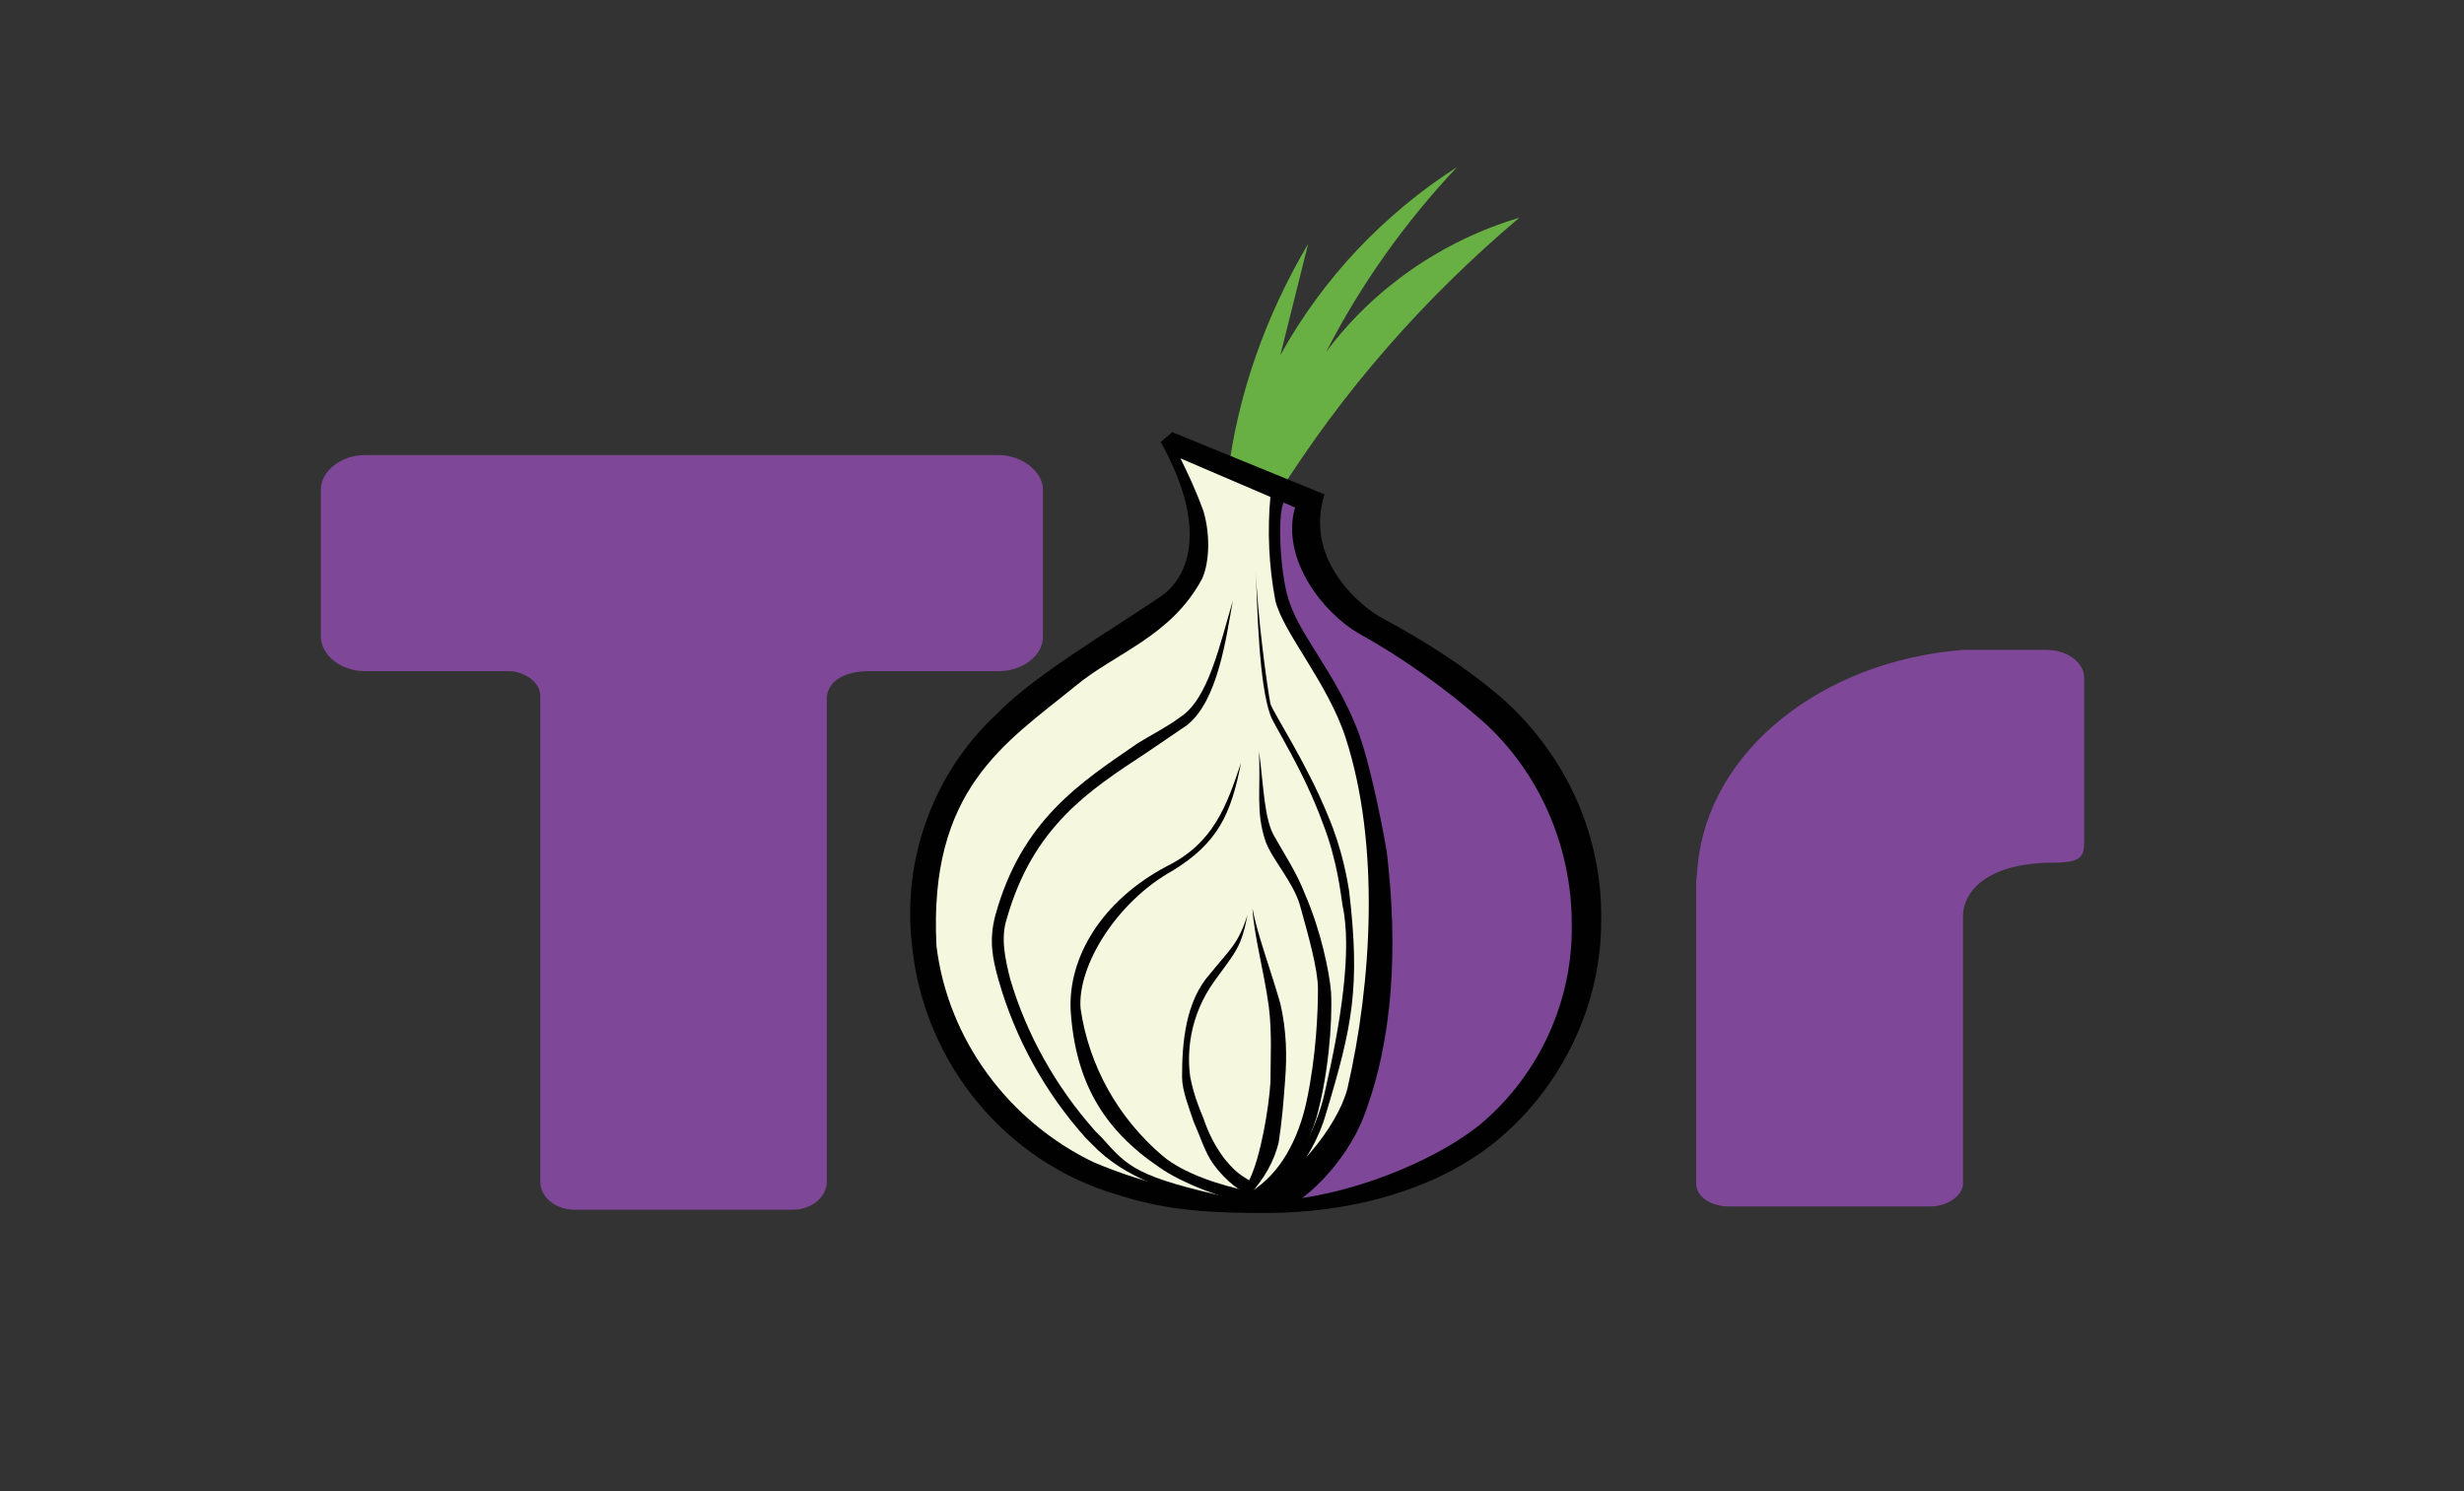
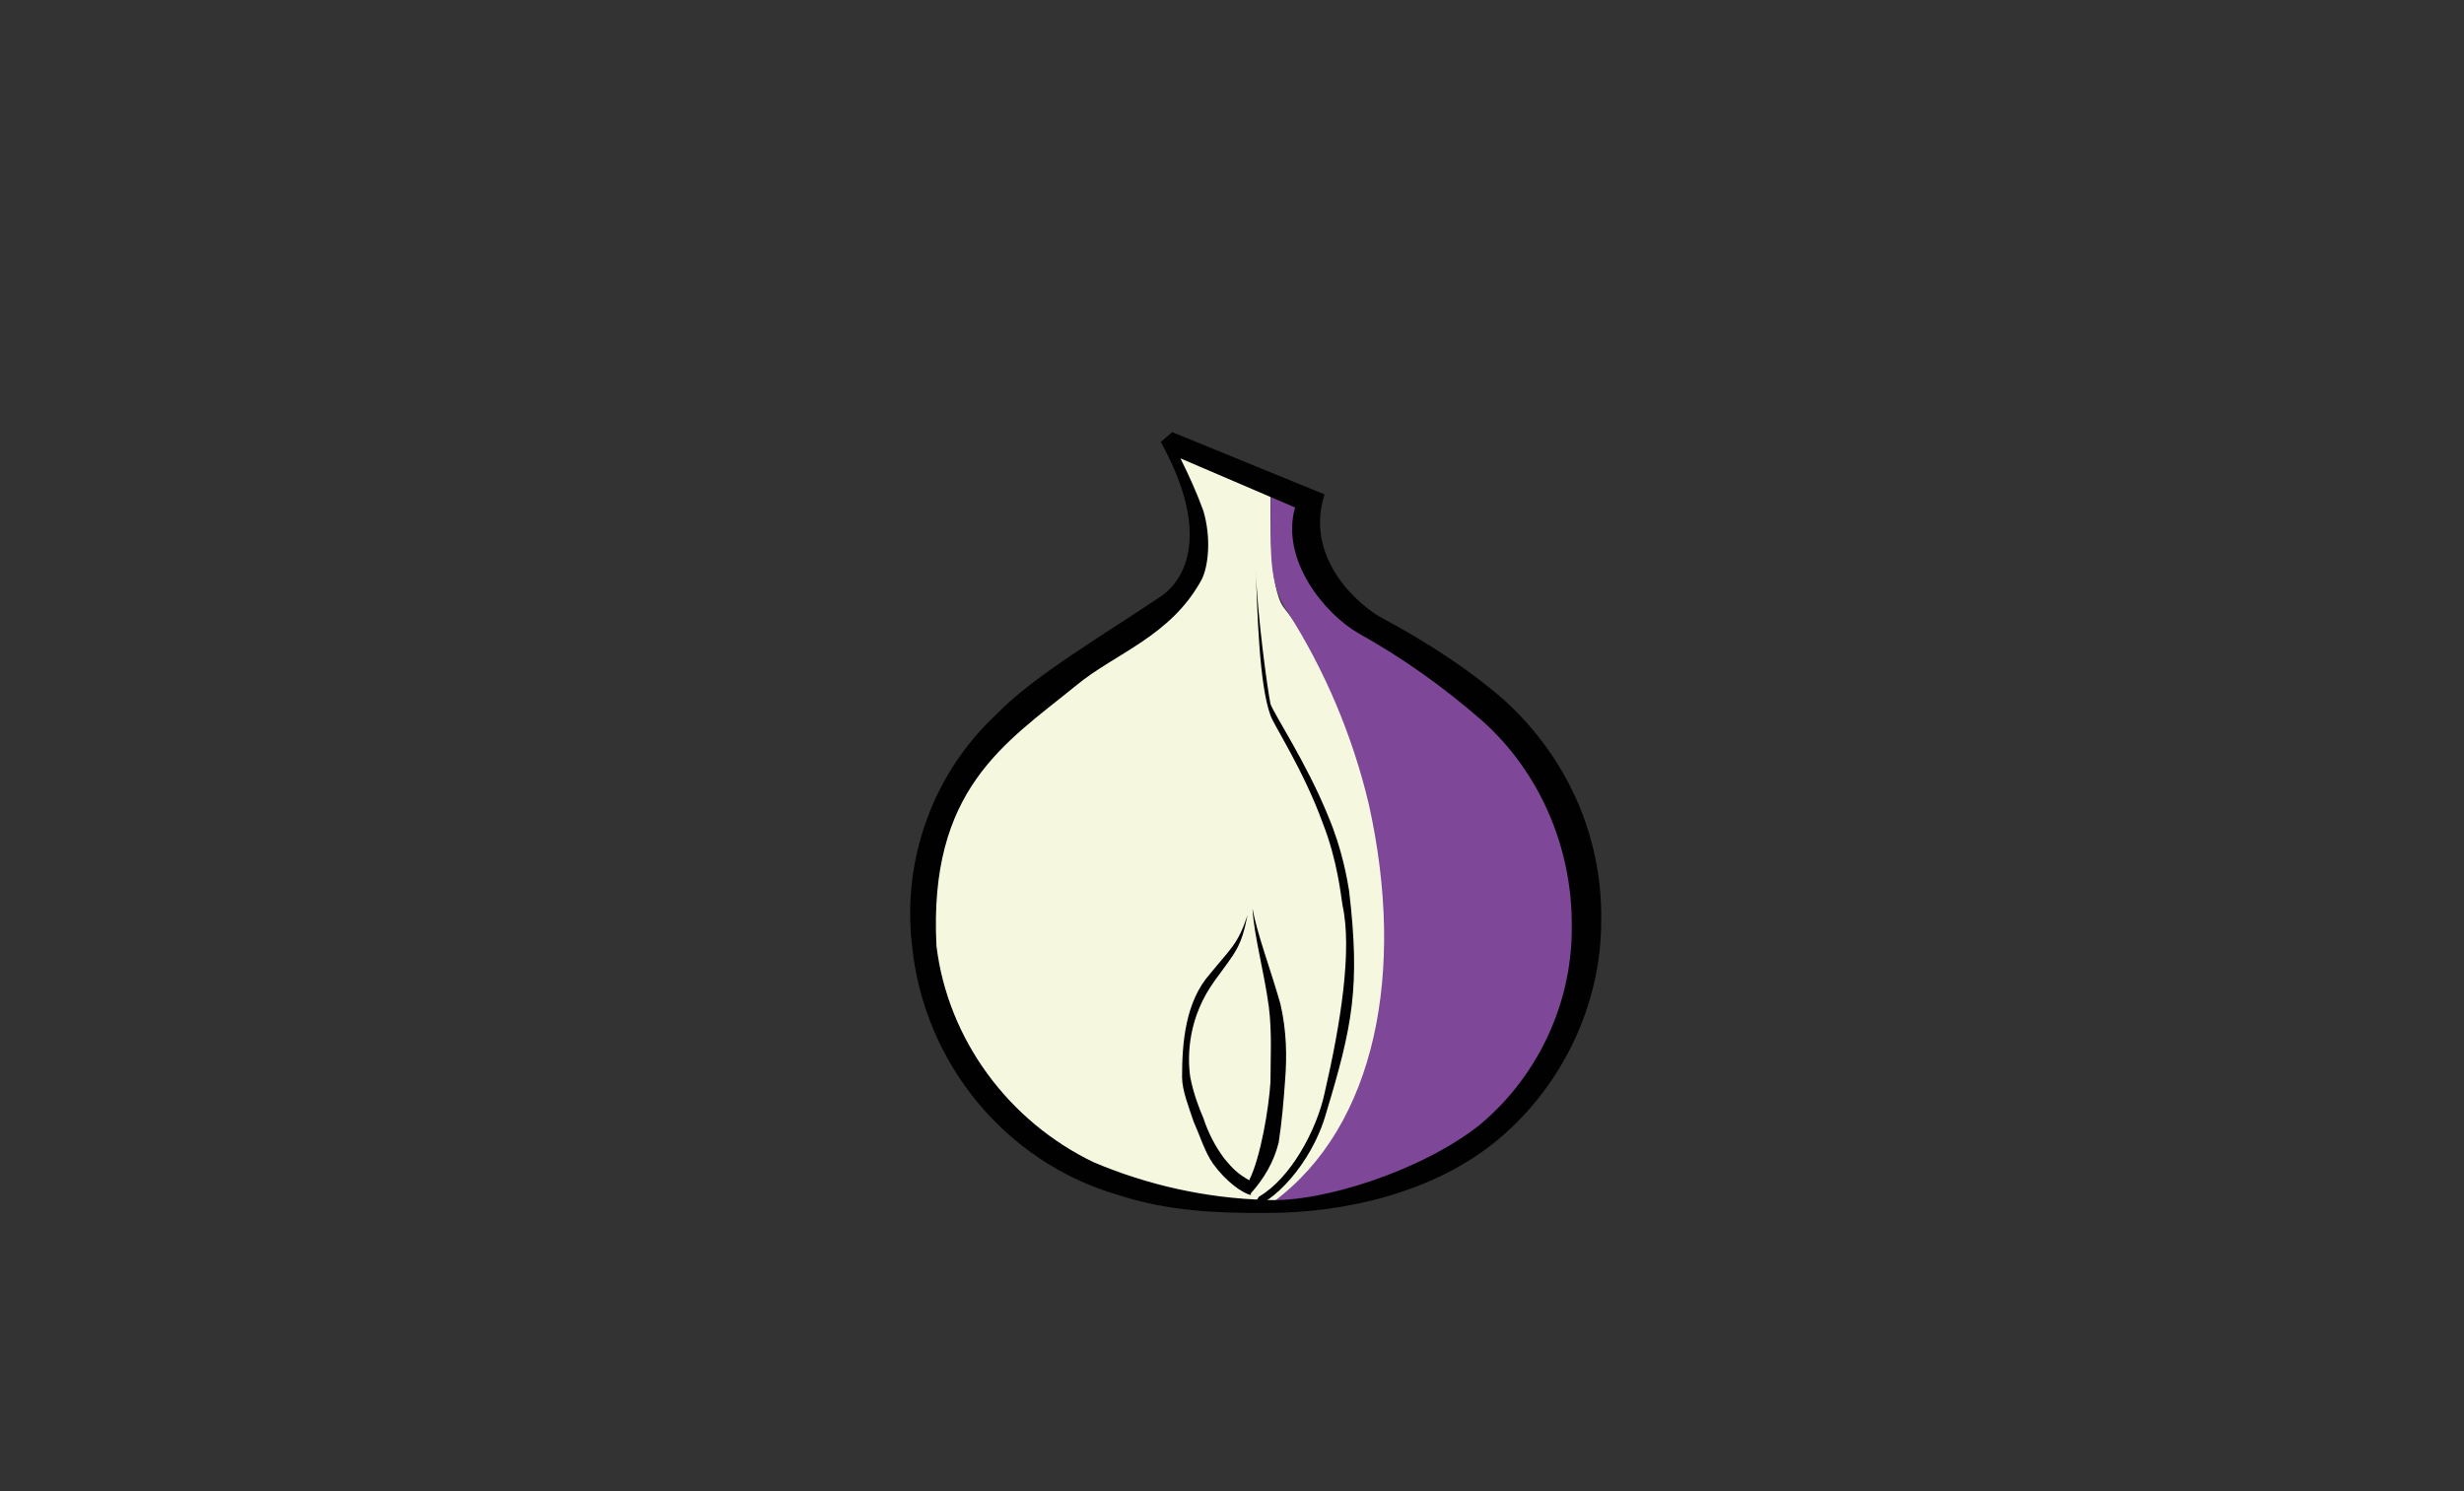
<svg xmlns="http://www.w3.org/2000/svg" version="1.1" id="Layer_1" x="0px" y="0px" viewBox="0 0 150.5 91.1" style="enable-background:new 0 0 150.5 91.1;" xml:space="preserve">
  <rect x="0" y="0" width="150.5" height="91.1" fill="#333333" stroke="none" />
  <style type="text/css">
	.st0{fill:#68B044;}
	.st1{fill:#F5F8DE;}
	.st2{fill:#7E4798;}
	.st3{fill:#010101;}
</style>
-   <path class="st0" d="M79.9,14.9l-1.7,6.8c2.6-4.7,6.3-8.6,10.8-11.5c-3.2,3.4-5.9,7.2-8,11.3c2.9-3.9,7.1-6.8,11.8-8.2  C87,18.2,82,23.9,78,30.3l-3-1.3C75.6,24.1,77.3,19.3,79.9,14.9z" />
  <path class="st1" d="M72,27.8l5.6,2.3c0,1.4-0.1,5.8,0.8,7c9.4,12,7.8,36-1.9,36.6C61.7,73.7,56,63.8,56,54.7  c0-8.4,10.1-13.9,16.1-18.8C73.8,34.5,73.5,31.6,72,27.8z" />
  <path class="st2" d="M77.6,30l2.1,1.1c-0.2,1.3,0.1,4.3,1.4,5c5.4,2.8,10.1,6.8,13.7,11.6c7.8,14-5.5,27-17,25.7  c6.2-4.6,8.1-14,5.8-24.3c-1-4.2-2.7-8.2-5-11.8C77.3,35.4,77.7,32.9,77.6,30z" />
-   <path class="st3" d="M75.3,36.7c-0.4,2.2-0.9,6.1-2.8,7.6L70,46c-3.5,2.3-6.9,4.5-8.5,10.1c-0.4,1.2-0.1,2.5,0.2,3.7  c1,3.4,2.8,6.6,5.2,9.3l0.4,0.4c1.6,1.8,2.1,2.4,8,3.7l-0.1,0.6c-3.6-0.9-6.5-1.8-8.5-3.9l-0.4-0.4c-2.5-2.8-4.3-6.1-5.3-9.6  c-0.4-1.4-0.6-2.5-0.2-4c1.6-5.8,5.2-8.1,8.7-10.5c0.8-0.5,1.8-1,2.6-1.6C73.8,42.7,74.5,39.4,75.3,36.7z" />
-   <path class="st3" d="M76.9,45.9c0.1,2.5-0.2,3.7,0.4,5.5c0.4,1.1,1.7,2.5,2.1,3.9c0.5,1.8,1.1,3.9,1.1,5.1c0,1.4-0.1,4.1-0.7,6.9  c-0.5,2.3-1.6,4.4-3.4,5.5c-1.9-0.4-4.1-1.1-5.4-2.2c-2.7-2.3-4.5-5.5-5-9c-0.2-2.6,2.2-6.5,5.6-8.4c2.8-1.7,3.6-3.5,4.2-6.6  c-0.9,2.7-1.7,4.9-4.5,6.3c-4,2.1-6.1,5.6-5.9,8.9c0.3,4.3,2,7.2,5.4,9.5c1.4,1,4.1,2,5.8,2.3v-0.2c1.3-0.2,2.9-2.3,3.8-5.1  c0.7-2.5,1-5.7,0.9-7.7c-0.1-1.2-0.6-3.7-1.6-6c-0.5-1.3-1.3-2.5-1.8-3.4C77.2,50.1,77.2,48.1,76.9,45.9z" />
  <path class="st3" d="M76.5,55.5c0.1,1.7,0.7,3.8,1,6c0.2,1.6,0.1,3.2,0.1,4.6c-0.1,1.6-0.6,4.6-1.3,6c-0.7-0.4-1-0.7-1.5-1.3  c-0.6-0.8-1-1.6-1.3-2.5c-0.3-0.7-0.6-1.5-0.8-2.5c-0.2-1.4-0.1-3.7,1.5-5.9c1.3-1.8,1.6-2,2-4c-0.6,1.8-1,2-2.3,3.6  c-1.5,1.7-1.7,4.2-1.7,6.3c0,0.8,0.4,1.8,0.7,2.7c0.4,0.9,0.7,1.9,1.2,2.6c0.8,1.1,1.8,1.8,2.3,1.9v-0.1c0.8-0.9,1.4-1.9,1.7-3.1  c0.2-1.3,0.3-2.5,0.4-3.9c0.1-1.3,0.1-2.9-0.3-4.6C77.6,59.2,76.8,57.1,76.5,55.5z" />
  <path class="st3" d="M76.7,34.8c0.1,2.5,0.2,7,0.9,8.9c0.2,0.6,2,3.3,3.2,6.6c0.9,2.3,1.1,4.4,1.2,5c0.6,2.7-0.1,7.2-1.1,11.5  c-0.5,2.3-2.1,5.2-4,6.3l-0.4,0.6c1.1-0.1,3.6-2.5,4.5-5.7c1.6-5.3,2.1-7.7,1.4-13.6c-0.1-0.6-0.4-2.5-1.3-4.6  c-1.3-3.2-3.3-6.2-3.5-6.8C77.4,42,76.8,37.6,76.7,34.8z" />
-   <path class="st3" d="M77.6,30.3c-0.2,2.1-0.1,4.3,0.3,6.4c0.5,2,3.2,5,4.3,8.4c2.1,6.5,1.6,14.9,0.1,21.4c-0.6,2.3-3.3,5.7-6,6.8  l2,0.5c1.1-0.1,3.9-2.7,5-5.6c1.8-4.7,2.1-10.3,1.4-16.2c-0.1-0.6-1-5.6-1.9-7.7c-1.3-3.2-3.3-5.4-4-7.4c-0.6-1.5-0.8-5.4-0.4-6.2  C78.3,30.6,77.6,30.3,77.6,30.3z" />
-   <path class="st2" d="M22.3,27.8H61c1.4,0,2.7,1,2.7,2.1v9c0,1.2-1.3,2.1-2.7,2.1h-7.9c-1.8,0-2.6,0.8-2.6,1.7v29.5  c0,0.9-0.9,1.7-2.1,1.7c0,0-0.1,0-0.1,0H35.1c-1.2,0-2.1-0.8-2.1-1.7c0,0,0,0,0-0.1V42.5c0-0.9-1.1-1.5-1.9-1.5h-8.8  c-1.5,0-2.7-1-2.7-2.1c0,0,0,0,0,0v-9C19.6,28.8,20.8,27.8,22.3,27.8z M121.6,39.7h3.4c1.3,0,2.3,0.8,2.3,1.7v9.6  c0,1.2,0.1,1.7-1.9,1.7c-3.8,0-5.5,1.6-5.5,3.3v16.3c0,0.7-0.9,1.4-2,1.4h-12.3c-1.1,0-2-0.6-2-1.4V53.9l0.1-1.1  c0.7-6.9,7.5-12.4,16.2-13.1L121.6,39.7L121.6,39.7z" />
  <path class="st3" d="M91.8,42.7c-2.2-1.9-4.7-3.5-7.3-4.9c-1.2-0.6-4.9-3.5-3.6-7.6l-9.3-3.8L70.9,27c3.1,5.6,1.5,8.5-0.1,9.5  c-3.1,2.1-7.7,4.8-9.9,7.1c-3.9,3.6-5.8,8.9-5.2,14.1c0.7,7.2,5.7,13.3,12.6,15.3c3.1,1,5.9,1.1,9,1.1c5,0,10.3-1.3,14.1-4.4  c4-3.3,6.4-8.3,6.4-13.4C97.9,51.1,95.7,46.2,91.8,42.7z M90.4,68.7c-3.5,2.8-9.7,4.8-13.1,4.6c-3.6-0.1-7.2-0.9-10.5-2.3  c-5.2-2.5-8.9-7.5-9.6-13.2c-0.5-9.6,4.2-12.4,8.5-15.9c2.4-2,5.8-3,7.7-6.5c0.4-0.8,0.6-2.5,0.1-4.2c-0.4-1.1-0.9-2.2-1.4-3.2l7,3  c-0.9,3.2,1.8,6.5,3.9,7.7c2.7,1.5,5.2,3.3,7.5,5.3c3.5,3.1,5.5,7.7,5.5,12.4C96.1,61,94.1,65.6,90.4,68.7z" />
</svg>